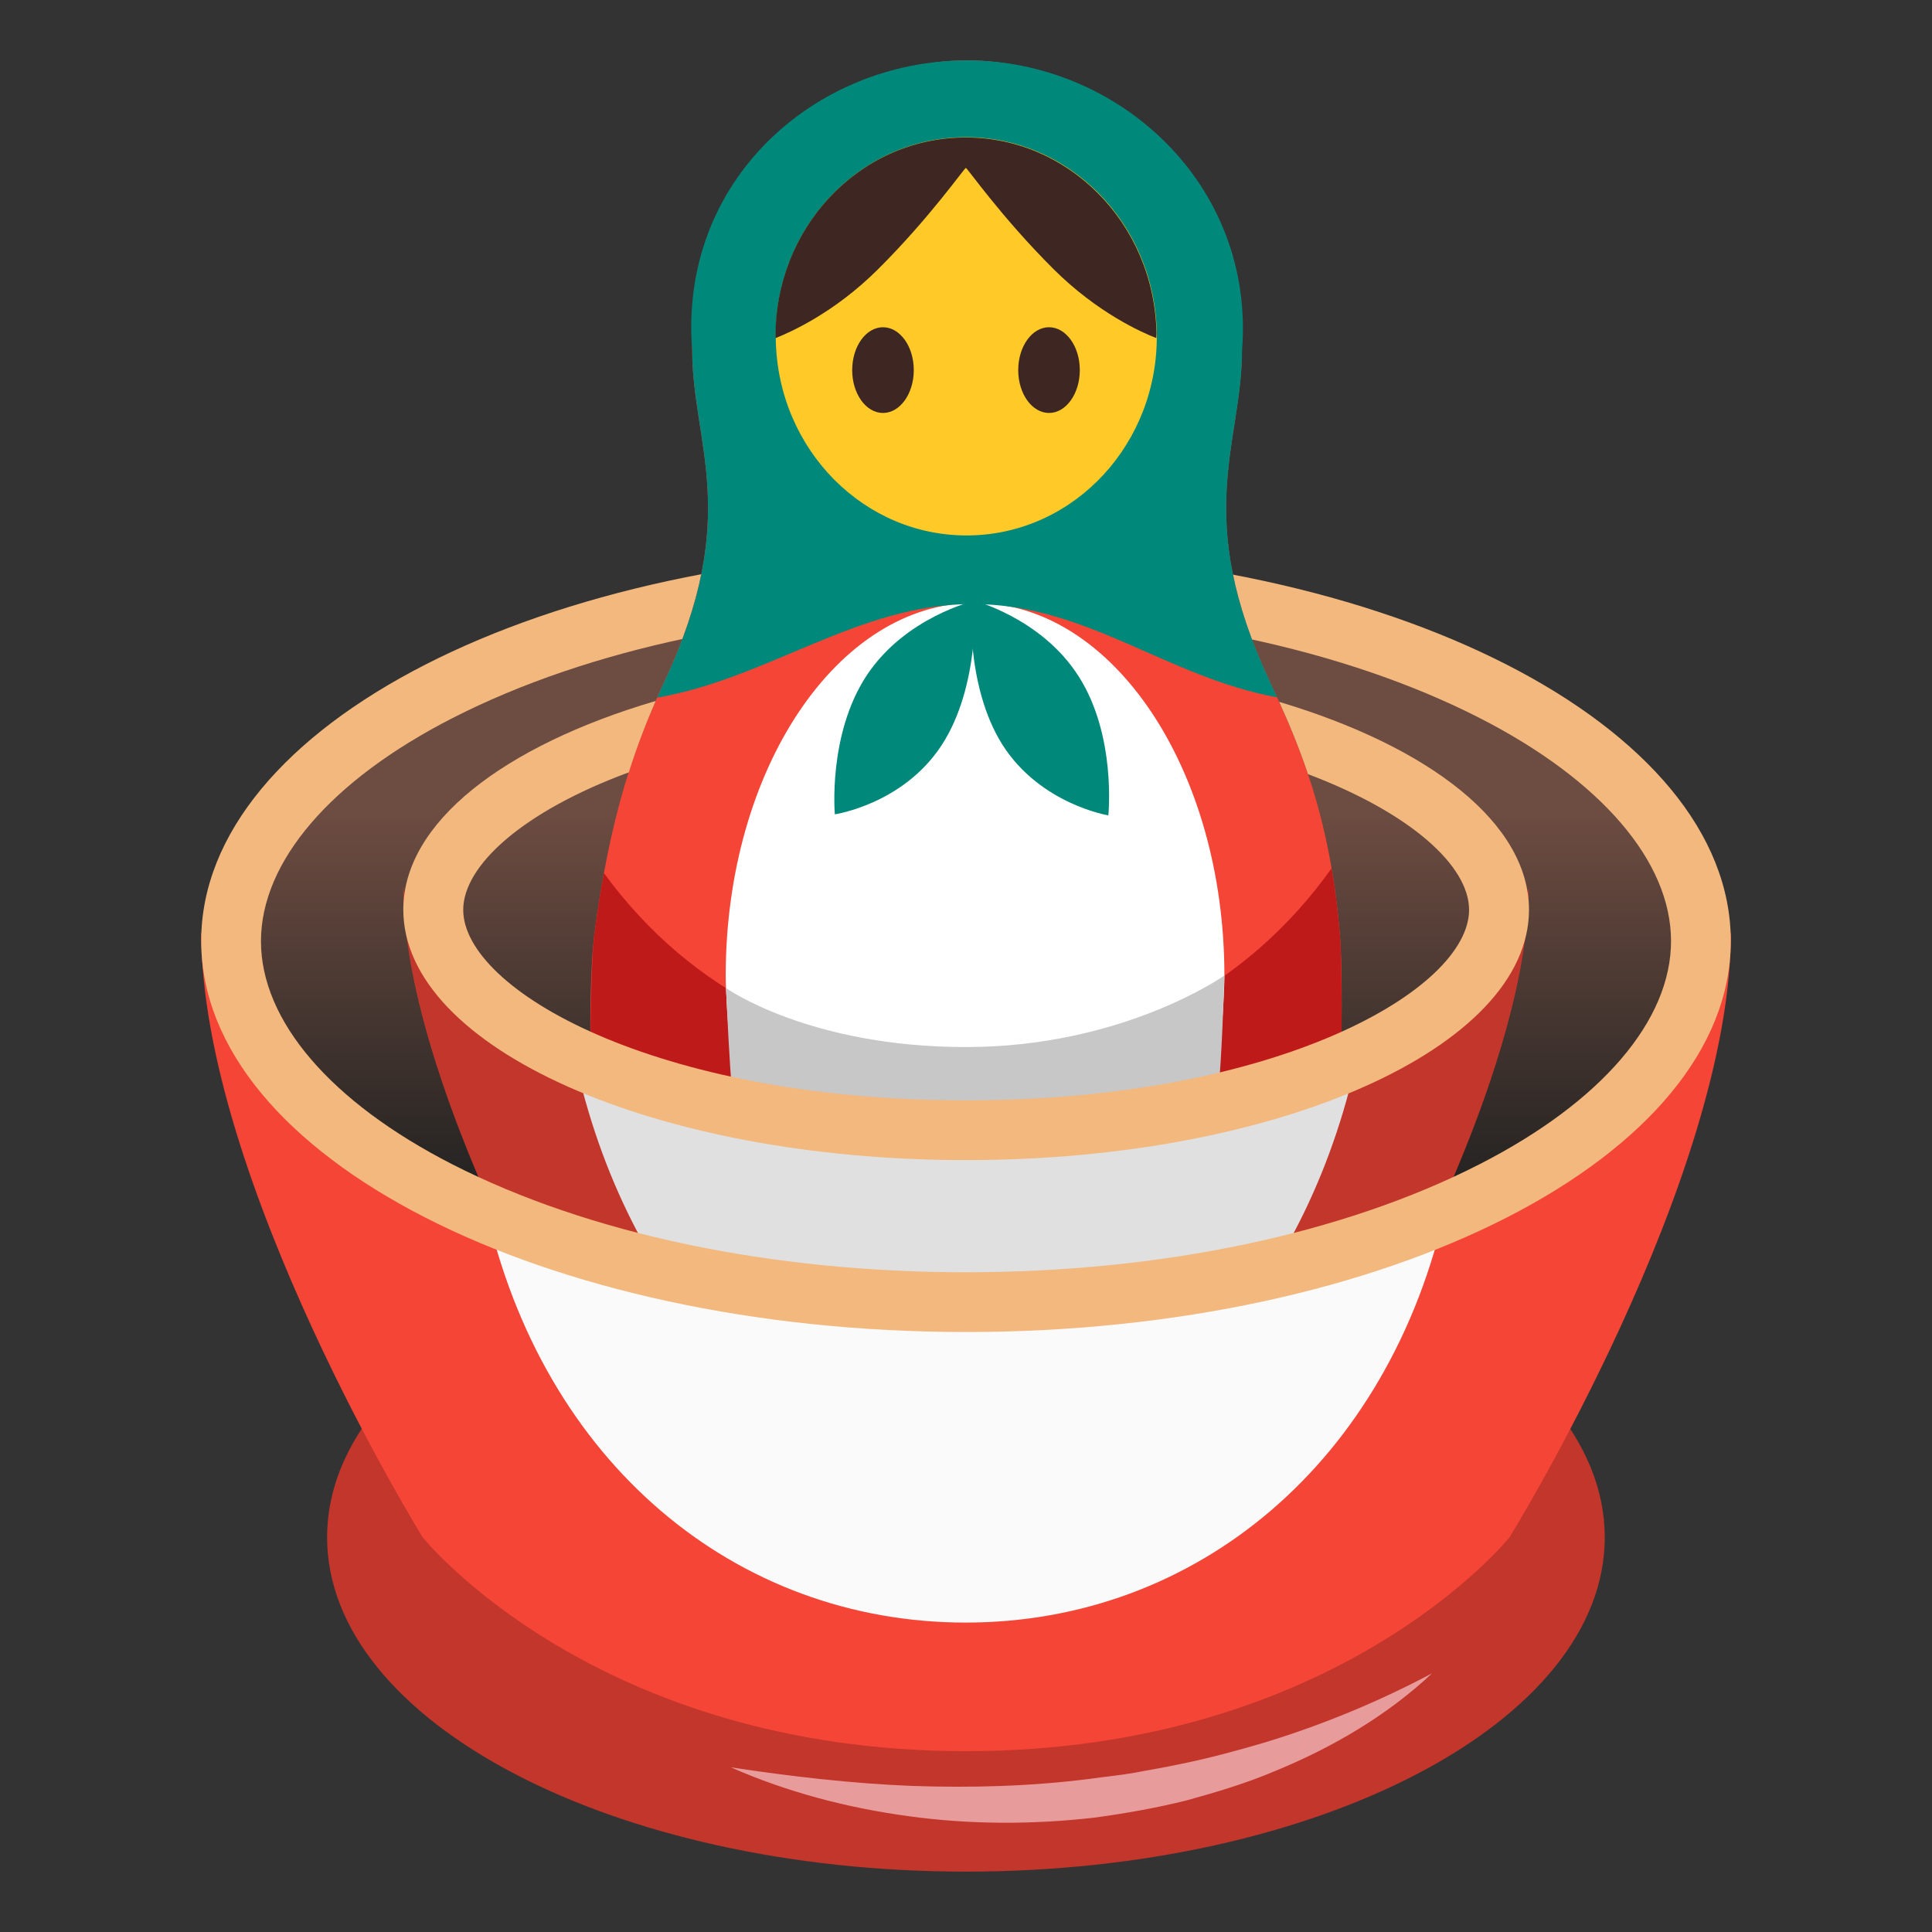
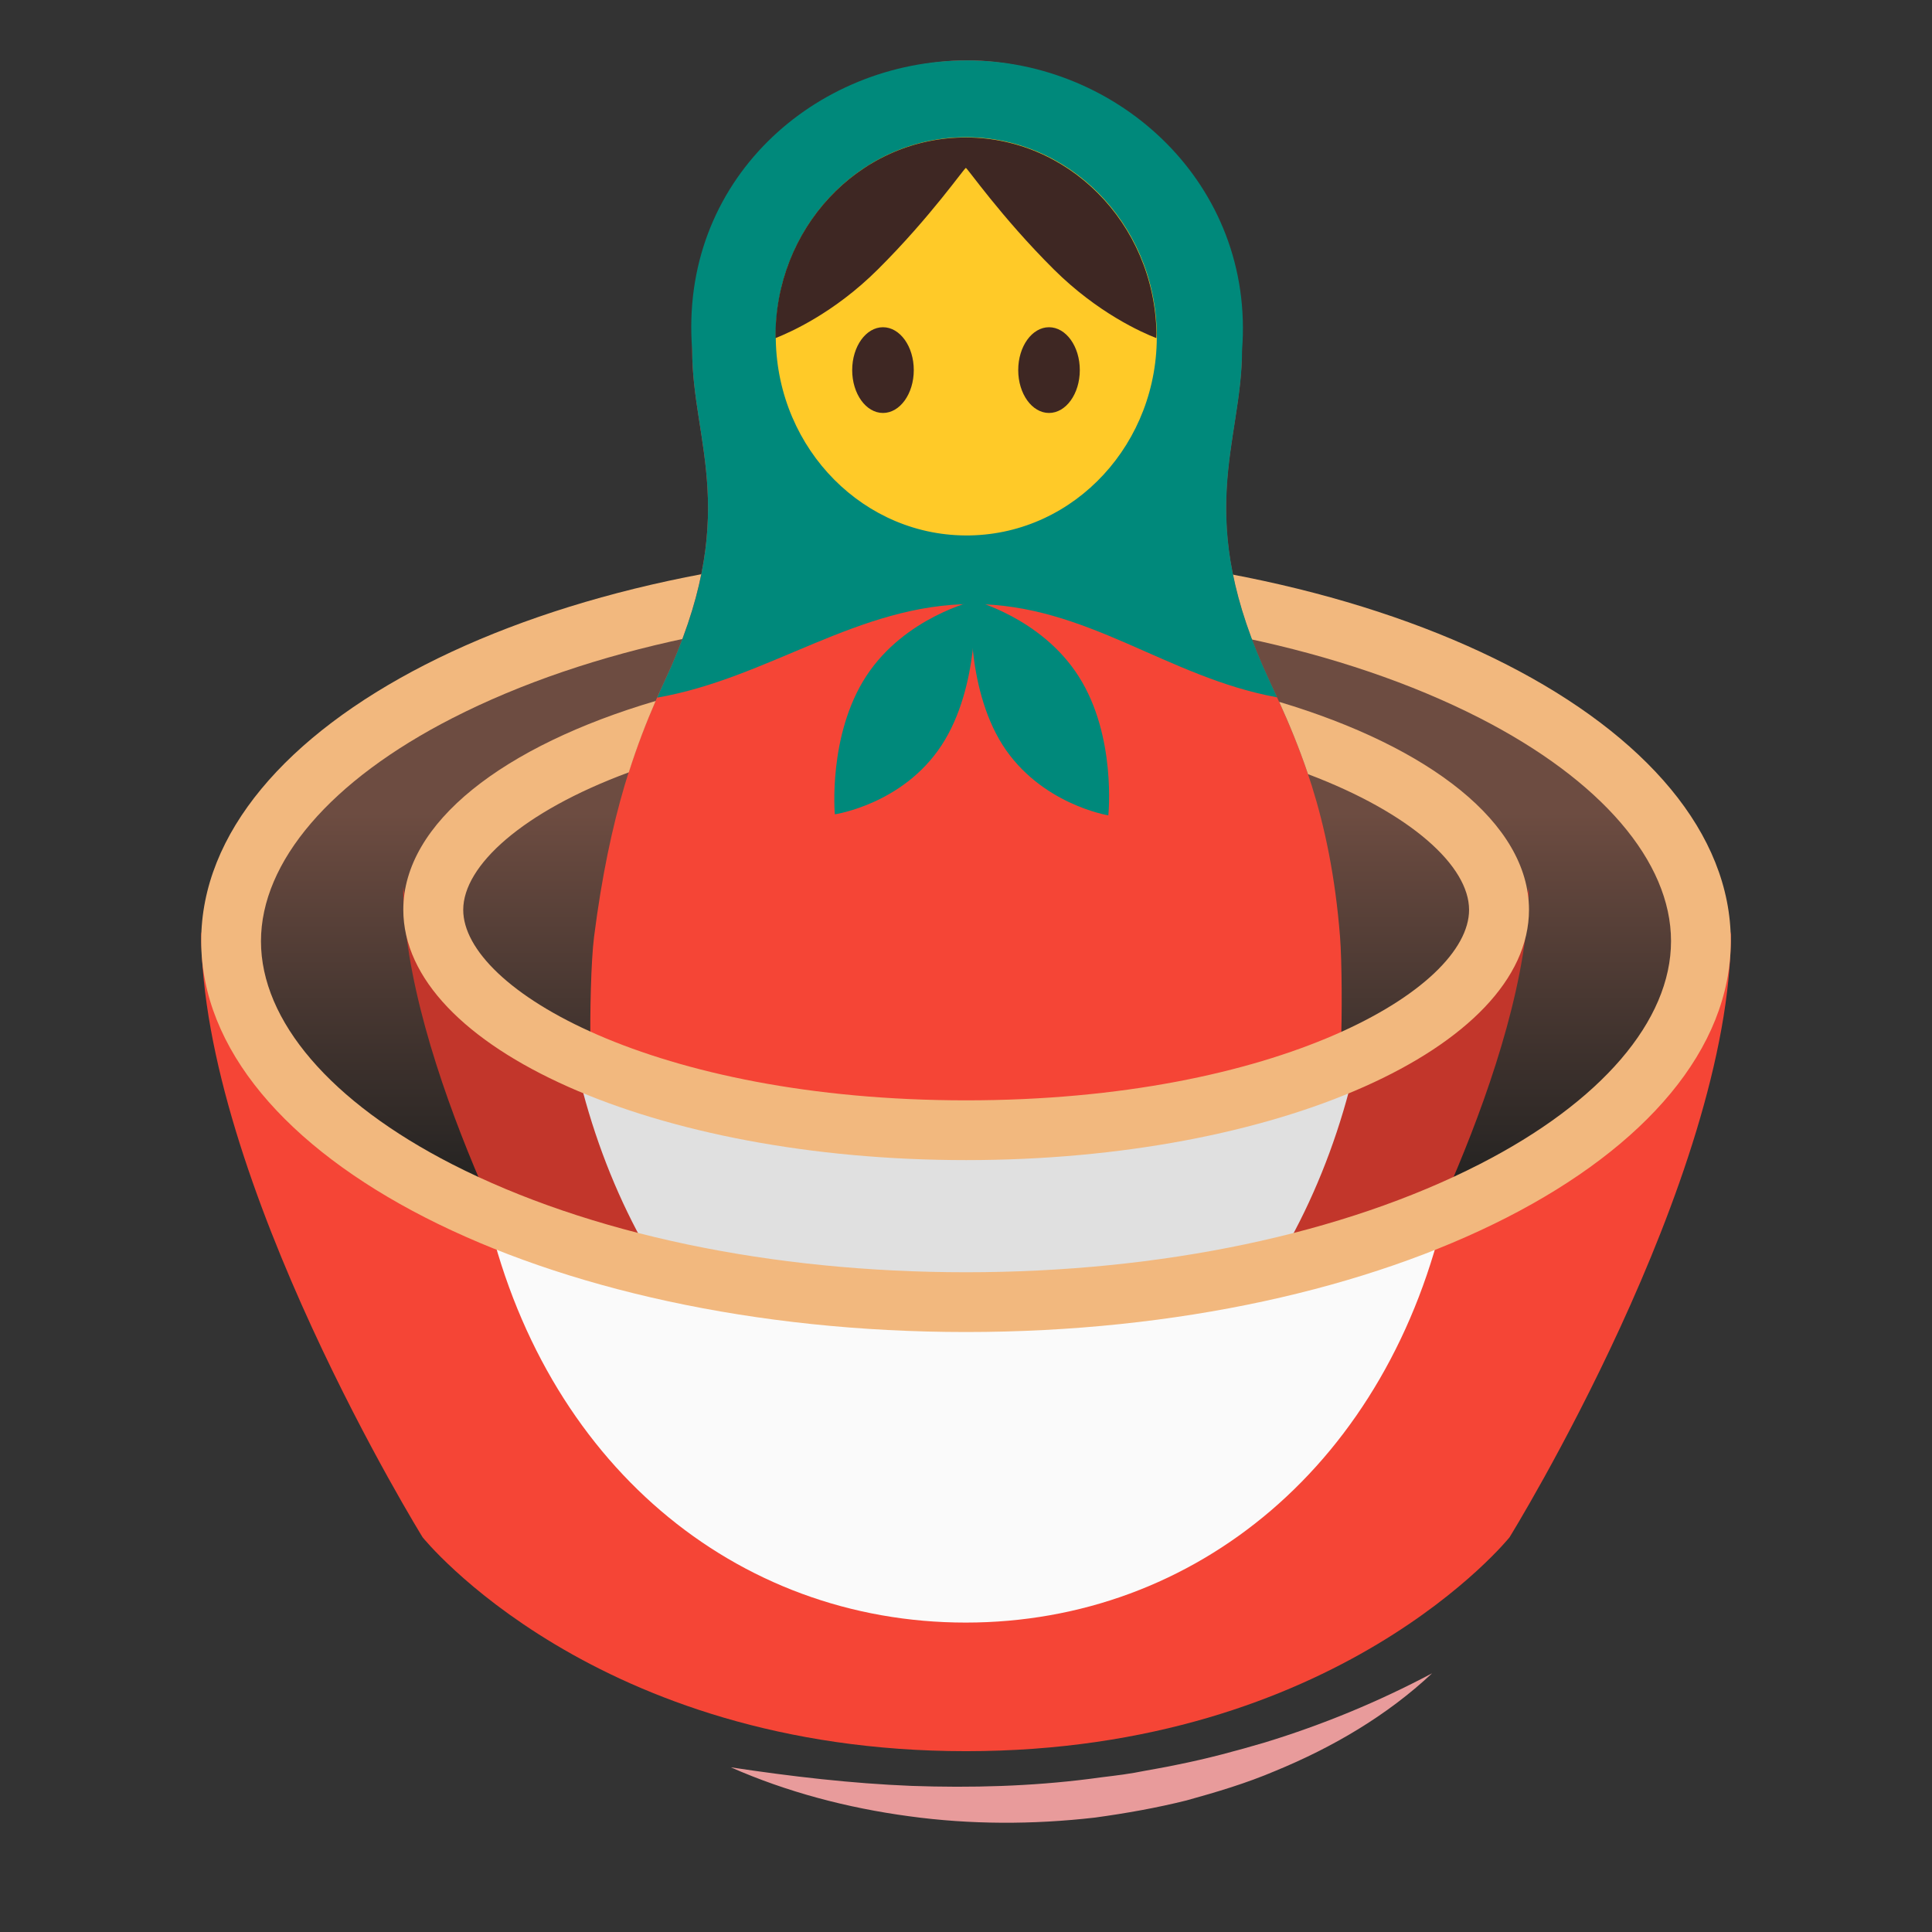
<svg xmlns="http://www.w3.org/2000/svg" version="1.1" id="Layer_3" x="0px" y="0px" viewBox="0 0 128 128" style="enable-background:new 0 0 128 128;" xml:space="preserve">
  <rect x="0" y="0" width="128" height="128" fill="#333333" stroke="none" />
  <g>
    <g>
      <g>
        <g>
          <linearGradient id="SVGID_1_" gradientUnits="userSpaceOnUse" x1="64" y1="81.46" x2="64" y2="49.399">
            <stop offset="0.095" style="stop-color:#242322" />
            <stop offset="0.861" style="stop-color:#6D4C41" />
          </linearGradient>
          <ellipse style="fill:url(#SVGID_1_);" cx="64" cy="62.44" rx="48.88" ry="23.93" />
        </g>
-         <path style="fill:#C2362B;" d="M25.19,93.01c-2.26,2.71-3.52,5.7-3.52,8.84C21.68,114.08,40.63,124,64,124     s42.32-9.92,42.32-22.15c0-3.14-1.26-6.13-3.52-8.84H25.19z" />
        <path style="fill:#F54536;" d="M64,86.69c-46.37-3.16-50.67-24.96-50.67-24.96c0,16.41,14.67,40.12,14.67,40.12     S39.35,116.02,64,116.02s36.01-14.17,36.01-14.17s14.67-23.71,14.67-40.12C114.67,61.73,110.37,83.54,64,86.69z" />
        <path style="fill:#C2362B;" d="M64,76.46c-35.86-2.24-37.29-17.74-37.29-17.74c0,11.66,9.44,28.51,9.44,28.51S44.93,97.3,64,97.3     s27.85-10.07,27.85-10.07s9.44-16.85,9.44-28.51C101.29,58.73,99.86,74.22,64,76.46z" />
        <path style="fill:#E0E0E0;" d="M63.64,75.58c-16.01,0-25.69-6.12-25.69-6.12C41.04,84.88,51.53,97.3,63.99,97.3     c12.48,0,22.98-12.46,26.06-27.93C90.05,69.38,79.66,75.58,63.64,75.58z" />
        <path style="fill:#FAFAFA;" d="M63.56,86.69c-19.57,0-31.39-6.76-31.39-6.76c3.78,17.02,16.59,27.57,31.81,27.57     c15.25,0,28.08-10.59,31.84-27.66C95.82,79.85,83.13,86.69,63.56,86.69z" />
        <g>
          <g>
            <path style="fill:#F2B87E;" d="M64,40.42c12.92,0,25,2.54,34.03,7.15c8.06,4.12,12.68,9.51,12.68,14.78       s-4.62,10.66-12.68,14.78C89,81.75,76.92,84.29,64,84.29s-25-2.54-34.03-7.15c-8.06-4.12-12.68-9.51-12.68-14.78       s4.62-10.66,12.68-14.78C39,42.96,51.08,40.42,64,40.42 M64,36.45c-27.99,0-50.67,11.6-50.67,25.9S36.01,88.25,64,88.25       s50.67-11.6,50.67-25.9S91.99,36.45,64,36.45L64,36.45z" />
          </g>
        </g>
        <g>
          <path style="fill:#E89B9B;" d="M48.42,117.09c4.03,0.61,8,1.07,11.97,1.23c3.97,0.14,7.93,0.03,11.84-0.47      c0.98-0.14,1.96-0.23,2.93-0.4c0.97-0.19,1.94-0.34,2.91-0.55c1.94-0.39,3.84-0.9,5.74-1.46c3.79-1.16,7.47-2.67,11.07-4.58      c-2.97,2.79-6.59,4.91-10.39,6.47c-1.9,0.81-3.88,1.4-5.87,1.95c-2,0.5-4.04,0.86-6.08,1.14c-4.1,0.47-8.25,0.47-12.32-0.09      C56.14,119.78,52.14,118.73,48.42,117.09z" />
        </g>
      </g>
      <g>
        <g>
          <g>
            <path style="fill:#F54536;" d="M64,73.9c10.58,0,19.13-1.94,24.84-4.55c0.08-2.12,0.07-5.65-0.06-7.3       c-0.64-8.07-2.78-12.89-4.65-16.88c-5.17-11.02-1.85-15.76-1.85-21.97C82.28,13.14,74.13,4,64.07,4       c-10.06,0-18.21,9.14-18.21,19.2c0,6.21,3.32,10.95-1.85,21.97c-1.87,3.98-3.62,8.81-4.65,16.88       c-0.21,1.64-0.28,5.18-0.24,7.29C44.83,71.96,53.4,73.9,64,73.9z" />
          </g>
        </g>
-         <path style="fill:#BF1A1A;" d="M88.88,69.35c0.03-2.2,0-6.02-0.1-7.3c-0.13-1.64-0.32-3.13-0.56-4.52     C82.43,65.65,73.73,69.93,64,69.93c-9.6,0-18.2-4.15-23.99-12.09c-0.24,1.3-0.46,2.7-0.65,4.21c-0.16,1.27-0.24,5.1-0.25,7.29     C44.87,71.95,53.38,73.9,64,73.9C74.62,73.9,83.12,71.95,88.88,69.35z" />
-         <path style="fill:#FFFFFF;" d="M64,73.97c6.32,0,11.91-0.85,16.61-1.84c0,0,0.51-5.38,0.51-7.49c0-13.64-7.4-24.7-16.52-24.7     c-9.12,0-16.52,11.06-16.52,24.7c0,2.2,0.55,7.77,0.55,7.77C53.07,73.26,58.23,73.97,64,73.97z" />
-         <path style="fill:#C7C7C7;" d="M80.74,72.06c0.19-1.91,0.33-5.84,0.38-7.43c0,0-6.7,4.74-17.12,4.74s-15.9-3.91-15.9-3.91     c0.07,1.41,0.23,5.16,0.41,6.88c4.46,0.96,9.66,1.62,15.49,1.62C70.39,73.97,76.02,73.19,80.74,72.06z" />
        <path style="fill:#00897B;" d="M84.61,46.2c-0.16-0.35-0.32-0.7-0.47-1.03c-5.17-11.02-1.85-15.76-1.85-21.97     C83.15,12.24,74.13,4,64.07,4c-10.06,0-19.11,7.96-18.21,19.2c0,6.21,3.32,10.95-1.85,21.97c-0.16,0.34-0.32,0.7-0.47,1.05     c7.39-1.28,13.31-6.2,20.89-6.2S77.27,44.86,84.61,46.2z" />
        <g>
          <path style="fill:#00897B;" d="M62.38,49.38c2.56-3.91,2.2-9.58,2.2-9.58s-4.62,1.07-7.18,4.98c-2.56,3.91-2.09,9.17-2.09,9.17      S59.82,53.29,62.38,49.38z" />
          <path style="fill:#00897B;" d="M73.43,54.02c0,0,0.55-5.26-1.96-9.2c-2.5-3.94-7.11-5.08-7.11-5.08s-0.44,5.66,2.06,9.61      C68.93,53.29,73.43,54.02,73.43,54.02z" />
        </g>
        <ellipse transform="matrix(1 -0.019 0.019 1 -0.405 1.199)" style="fill:#FFCA28;" cx="64" cy="22.3" rx="12.62" ry="13.19" />
        <g>
          <ellipse style="fill:#3E2723;" cx="58.5" cy="24.52" rx="2.04" ry="2.84" />
          <ellipse style="fill:#3E2723;" cx="69.5" cy="24.52" rx="2.04" ry="2.84" />
        </g>
        <path style="fill:#3E2723;" d="M76.61,22.4c0-0.11,0.01-0.23,0.01-0.34c-0.14-7.28-5.9-13.08-12.87-12.95     c-6.93,0.13-12.44,6.07-12.37,13.29c0.94-0.37,3.88-1.66,6.78-4.55c3.51-3.49,5.78-6.79,5.83-6.72c0.05-0.07,2.32,3.23,5.83,6.72     C72.73,20.74,75.66,22.03,76.61,22.4z" />
      </g>
      <path style="fill:#F2B87E;" d="M84.75,46.5c0.65,1.43,1.31,3.01,1.91,4.79c6.85,2.59,10.67,6.1,10.67,8.99    c0,5.27-12.68,12.62-33.32,12.62s-33.32-7.35-33.32-12.62c0-2.93,3.93-6.51,10.97-9.11c0.56-1.76,1.16-3.31,1.78-4.73    c-10.07,2.97-16.72,8.06-16.72,13.83c0,9.16,16.69,16.59,37.29,16.59s37.29-7.43,37.29-16.59C101.29,54.54,94.72,49.48,84.75,46.5    z" />
    </g>
  </g>
</svg>